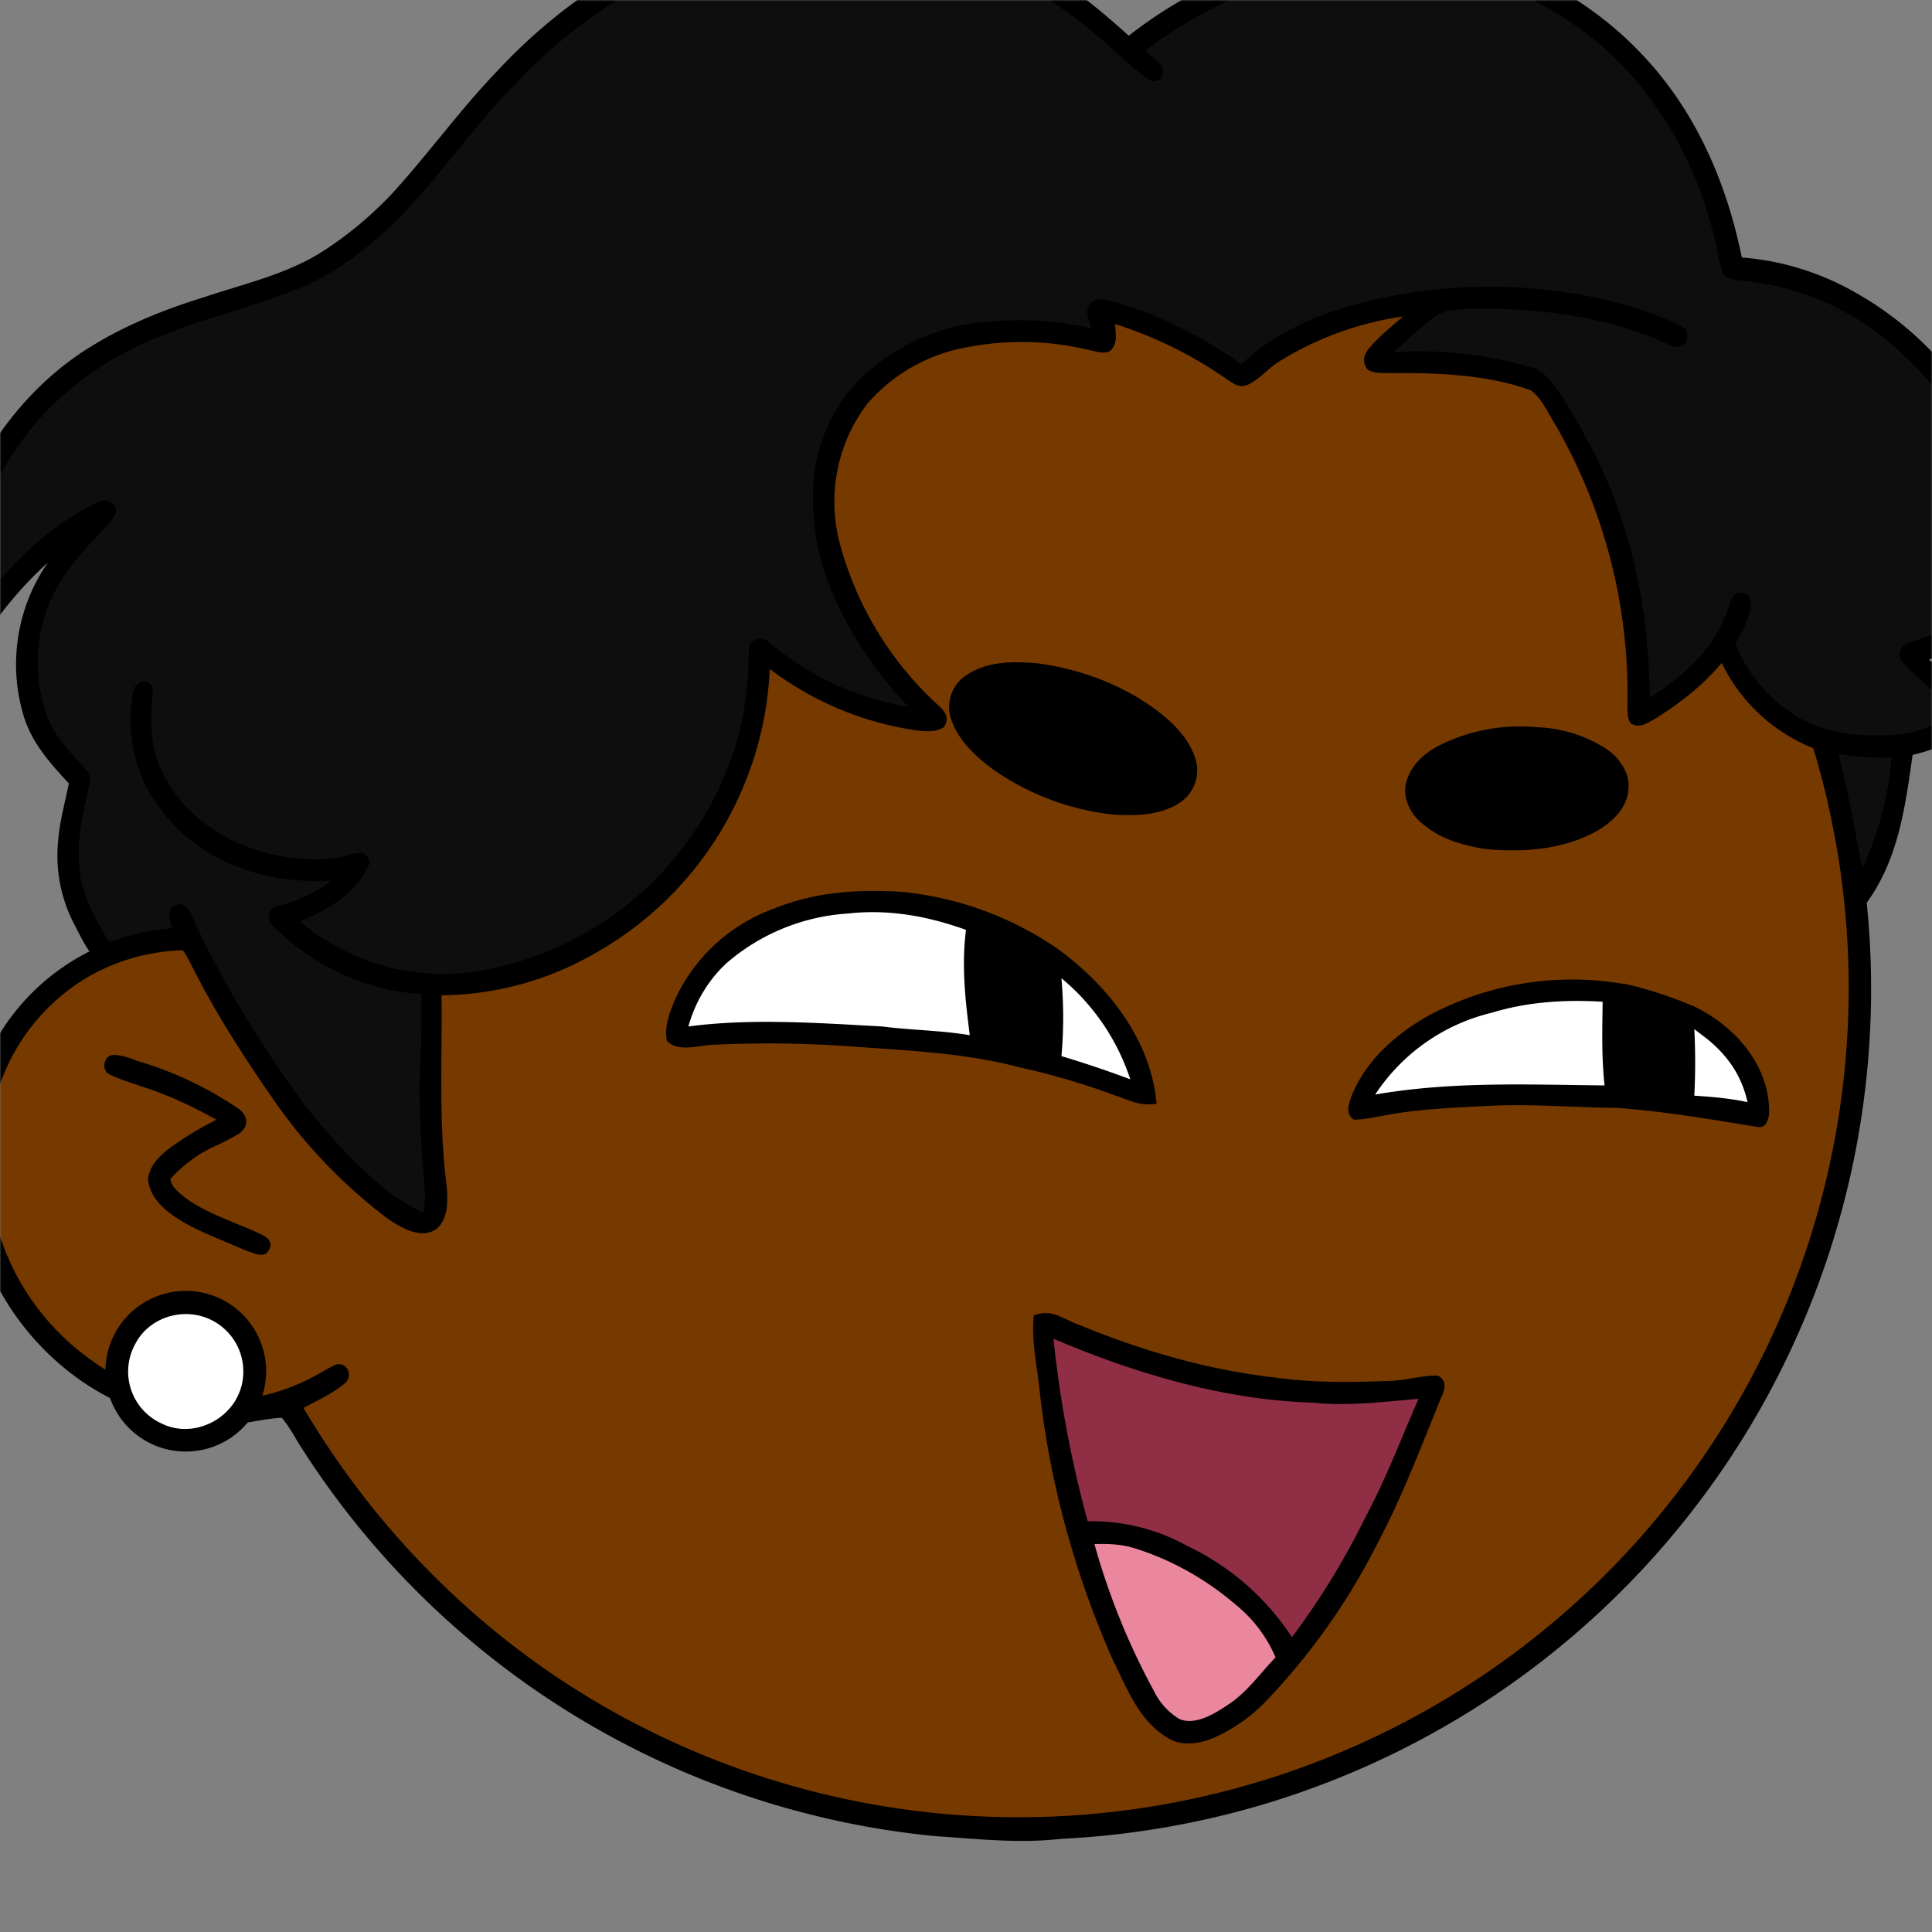
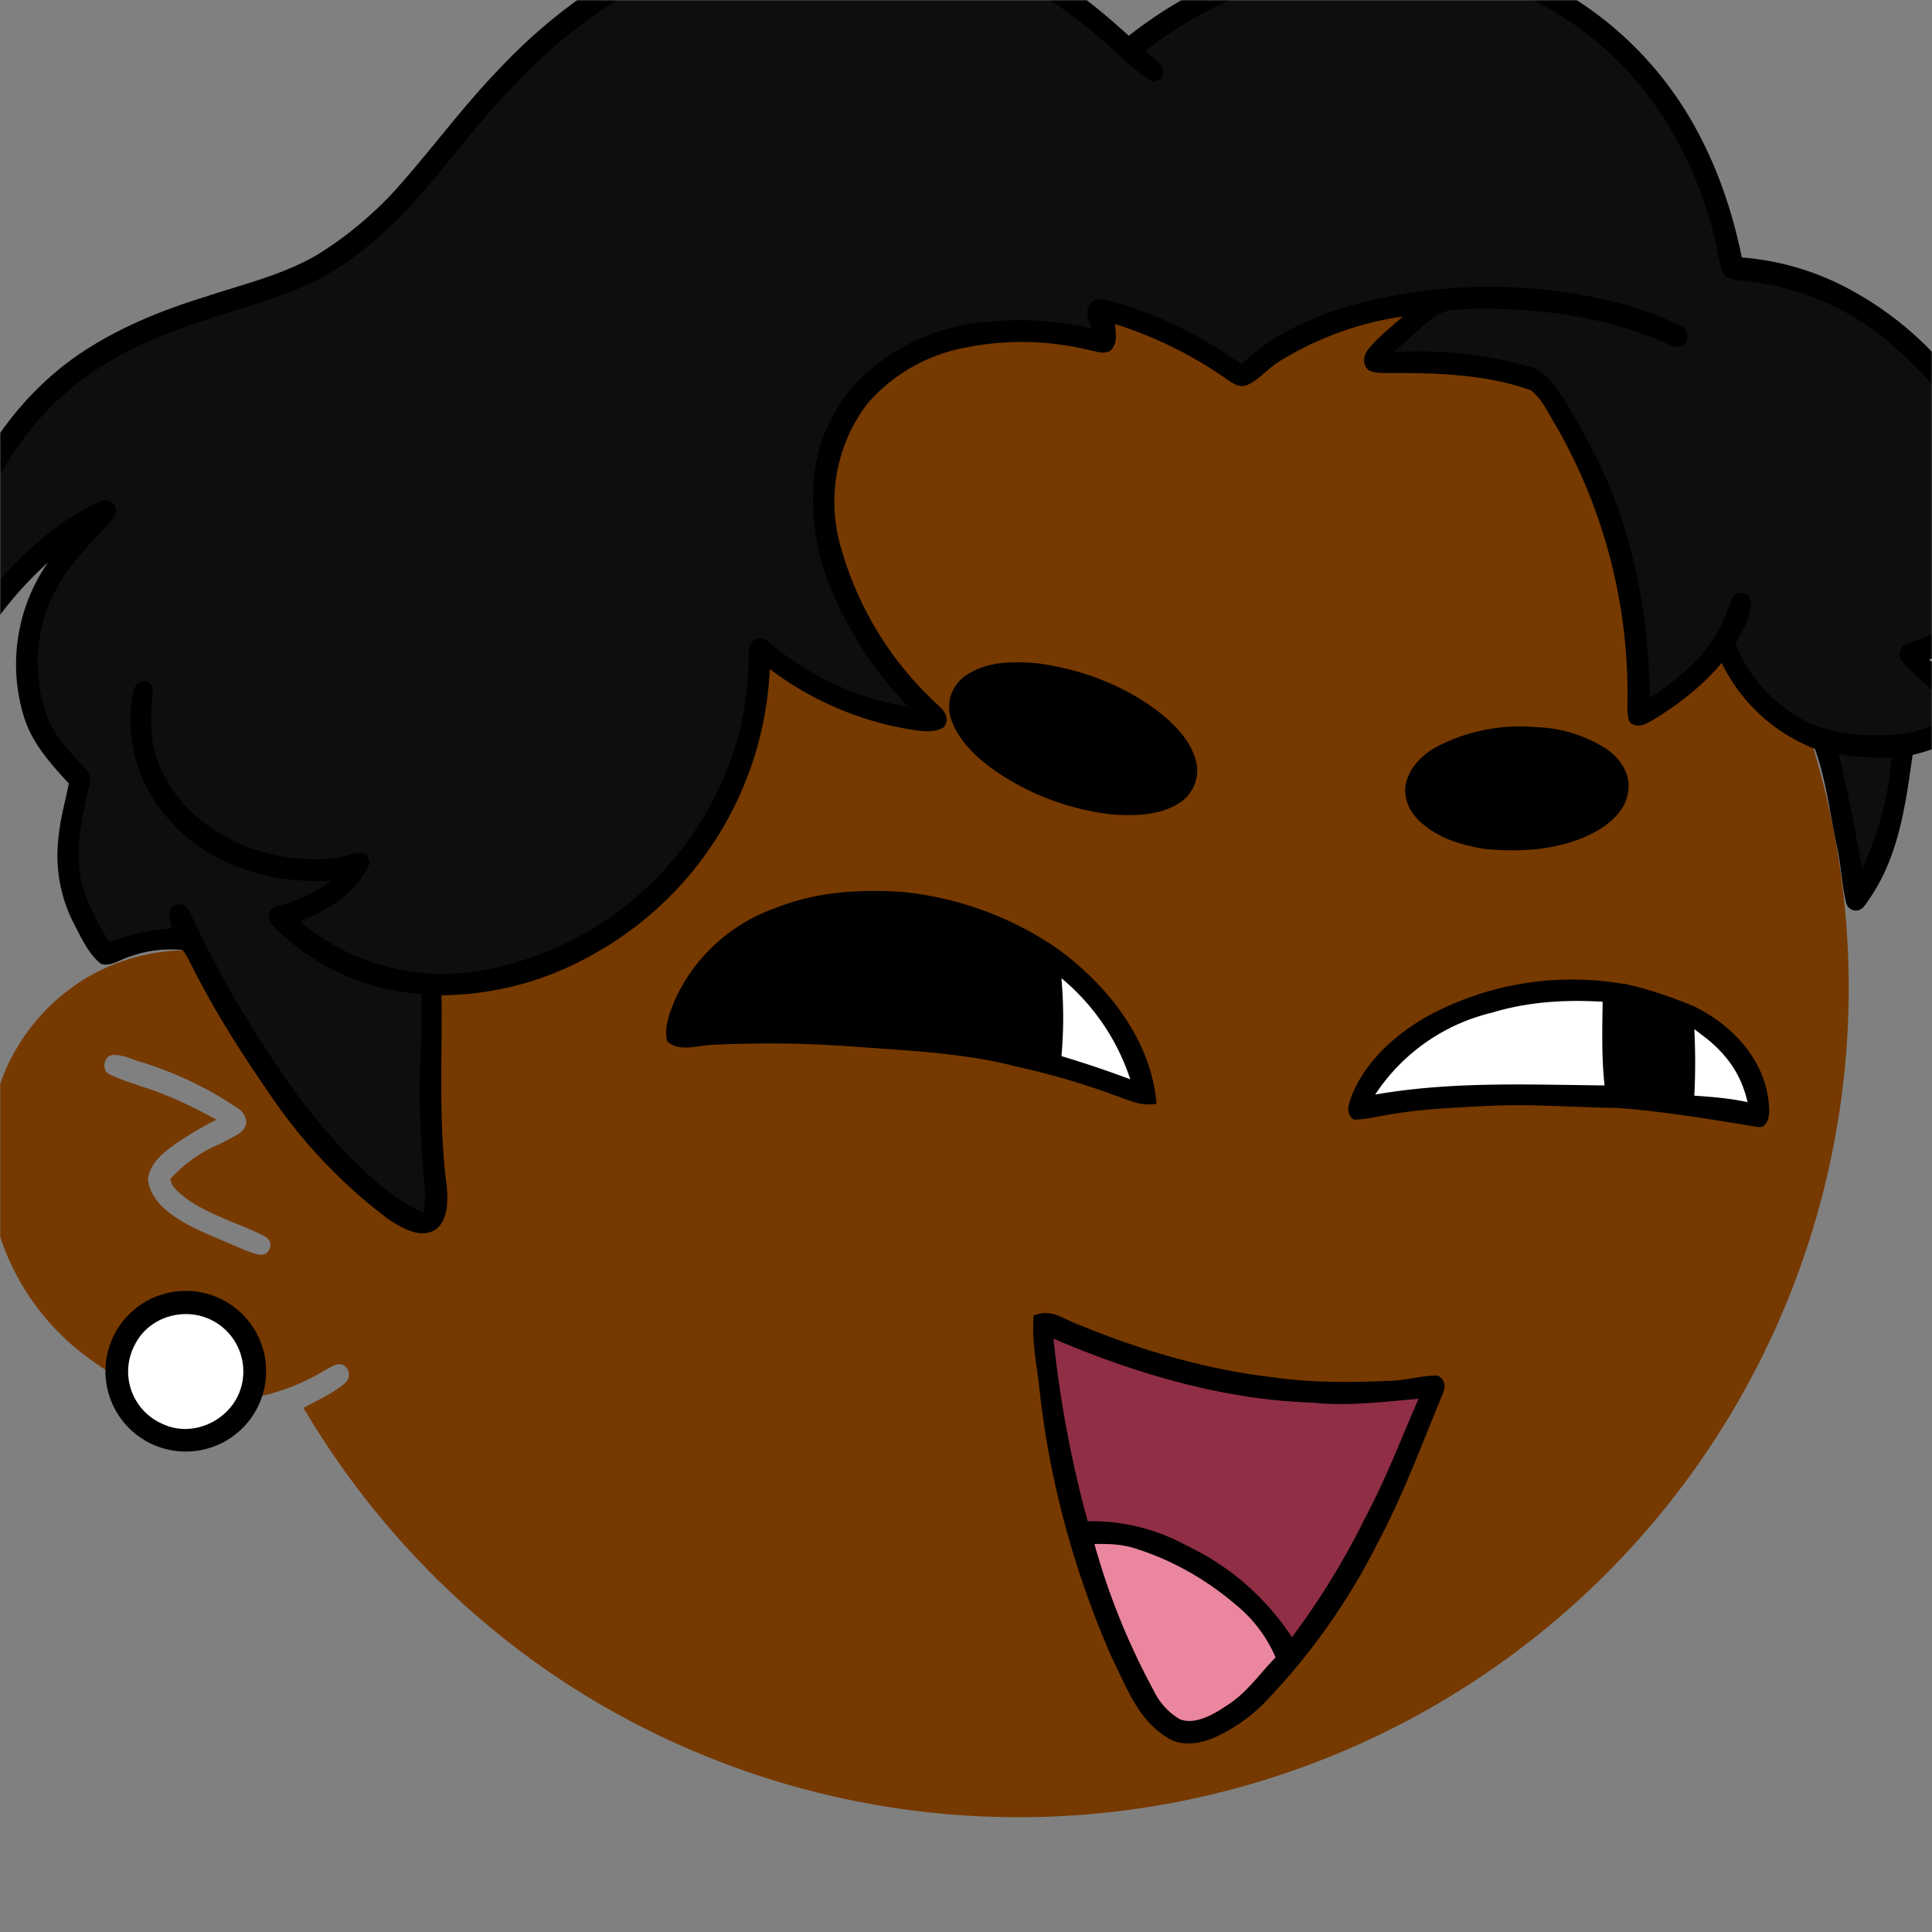
<svg xmlns="http://www.w3.org/2000/svg" viewBox="0 0 762 762" fill="none" shape-rendering="auto">
  <rect x="0" y="0" width="762" height="762" fill="#808080" stroke="none" />
  <mask id="viewboxMask">
    <rect width="762" height="762" rx="0" ry="0" x="0" y="0" fill="#fff" />
  </mask>
  <g mask="url(#viewboxMask)">
    <g transform="scale(-1 1) translate(-762 0)">
      <g transform="translate(-190.5 -190.5) scale(1.5)">
-         <path d="M396 164.8a224.8 224.8 0 0 1 104.8 42.4c6.2 4.9 12.5 9.4 18 15a225.4 225.4 0 0 1 71.8 149 58.5 58.5 0 0 1 50.9 42.2 71 71 0 0 1-27.6 76.5c-11 7.7-24.5 12-38 11.7-5 0-10-1.6-15-1.8-1.9 2.2-3.3 4.9-4.8 7.3A223.3 223.3 0 0 1 389 609.8c-11 .7-21.9 2-33 .7a223.7 223.7 0 0 1-178.8-342.3A223.4 223.4 0 0 1 352 163.5c14.6-1.4 29.4-.3 44 1.3Z" fill="#000" />
        <path fill-rule="evenodd" clip-rule="evenodd" d="M498.8 213.2A216 216 0 0 0 363 169c-13-.2-26.2 1.6-39 4a218 218 0 0 0-113.6 365.5 218.5 218.5 0 0 0 260.4 40.2c35-18.8 64.2-47.3 84.4-81.5l-3-1.6c-2.8-1.4-5.7-3-8-5-2.2-2-.3-5.8 2.7-4.7 1.5.7 3 1.6 4.4 2.4a55 55 0 0 0 59.6-3.6 64.5 64.5 0 0 0 25-69.8 53.1 53.1 0 0 0-24-31 52.6 52.6 0 0 0-47-2.8c-1.6.8-3.4 1.5-5 1.3-2.5-.2-2.8-4.2-.6-5.2 8-4 16.5-5.6 25.4-6.4a217 217 0 0 0-72-146.4c-4.4-4-8.7-8.1-13.9-11.3Zm107.6 196.2c2-1.2 1.3-5.1-1.4-5-2 0-4.2.8-6.2 1.6l-1.4.4a95.1 95.1 0 0 0-25.5 12.4c-2.2 2-2.2 4.4.1 6.2a92 92 0 0 0 5.2 2.8 36 36 0 0 1 13 9.2c-.2 1.9-2 3.4-3.4 4.5l-.2.2c-3.9 3-8.8 5-13.6 7-2.5 1-4.9 2-7.1 3.1-1.7.8-2.6 2.2-1.6 3.9 1 2 3.2 1.1 5 .5l.6-.2 5.4-2.3c5.4-2.3 11-4.5 15.4-8 2.7-2.1 5.1-5.1 5.4-8.7-.5-3.4-2.7-5.7-5.3-7.8a83 83 0 0 0-11.6-7.2l-1.1-.6c5.4-3 10.8-5.6 16.6-7.7l5-1.7a52 52 0 0 0 6.7-2.6Z" fill="#763900" />
        <g transform="translate(-161 -83)">
          <path d="M559 444.5c11.4-.7 22.5 0 33.2 4.3a45.7 45.7 0 0 1 26.2 23.8c1.4 3.3 3.1 7.5 2.2 11.1-3 3.2-8.5 1-12.5 1-12.7-.6-25.5-.4-38 .6-14 1-28.5 1.7-42 5.3a188 188 0 0 0-25.2 7.4c-3.7 1.2-6.8 3-11 2.2 1.4-16.8 13-31.4 26.4-41a87.3 87.3 0 0 1 40.7-14.7Z" fill="#000" />
-           <path d="M573 450.2a54 54 0 0 1 31.9 13c4.9 4.5 8.3 10.3 10.1 16.7-16.7-2.2-34.3-.9-51 0-7.7 1-15.4 1-23 2.3 1.2-9.2 2.2-18.4 1-27.7 10-3.6 20.3-5.5 31-4.3Z" fill="#fff" />
          <path d="M369.2 468.7a79.8 79.8 0 0 1 50.9 8.2c8.7 4.8 16.9 12 20.6 21.5.7 2 1.6 4.5-.7 6-2.7 0-5.4-.7-8-1.1-9.4-1.8-19.4-2.1-29-2.6-10.7-.4-21.3.5-32 .6-12.5.9-24.8 3-37 5-2.5.6-3.2-2.4-3.2-4.2.2-12.4 9.1-22.3 19.8-27.5 6-2.5 12.2-4.6 18.6-6Z" fill="#000" />
          <path d="M516.9 467.3c-.6 7-.6 13.5 0 20.4a278 278 0 0 0-18.1 6.1 58 58 0 0 1 18-26.5ZM374.6 473.4c9.9-.6 19.7 0 29.2 2.9a50.8 50.8 0 0 1 30.6 21.5c-20.2-3.5-40-2.6-60.3-2.4.8-7.4.6-14.7.5-22ZM350.5 480.6c-.3 5.8-.3 11.6 0 17.5-4.7.3-9.4.7-14 1.7 1.6-7 5.1-12.1 10.6-16.6l3.4-2.6Z" fill="#fff" />
        </g>
        <g transform="translate(-161 -83)">
          <path d="M523.2 384.4c6.2-.5 13.1-.6 18.5 3a10 10 0 0 1 4.5 10.7c-1.6 6.1-6.7 10.9-11.6 14.4a67.6 67.6 0 0 1-30.6 11.6c-5.6.5-12.5.4-17.5-2.6a10.2 10.2 0 0 1-5.2-10.3c1-5.8 5.5-10.5 10-14 9.1-7 20.5-11.3 32-12.8ZM392.2 401.2a47 47 0 0 1 26.3 5.3c3.9 2.2 7.4 5.9 8 10.5.3 4.2-2 7.8-5.3 10.2-4.5 3.6-9.8 5-15.4 6-10 1-20.6.3-29.5-4.6-3.9-2.2-7.9-5.8-8.4-10.5-.8-4.3 2-8.5 5.3-10.9a36 36 0 0 1 19-6Z" fill="#000" />
        </g>
        <g transform="translate(-161 -83)">
          <path d="M524.2 555.9c.6 7-.9 13.2-1.6 20.1-2.7 24.2-9.3 48-19.1 70.2-3.7 7.4-6.7 15.8-14 20.4-3.8 2.8-9 2-13.2.1a44 44 0 0 1-12.4-8.6 171.3 171.3 0 0 1-30-42.1c-6.7-12.6-11.6-25.8-17-38.9-1-2.1-1.2-4.1 1-5.4 4.4-.1 8.7 1.4 13.1 1.4 9.9.4 20 .5 29.8-.9 17.7-2 35.1-7.1 51.6-13.9 4.2-1.5 7-4.3 11.8-2.4Z" fill="#000" />
          <path d="M519 562a298 298 0 0 1-9 48 52 52 0 0 0-26.4 6.6 67 67 0 0 0-27.3 23.9A197.7 197.7 0 0 1 437 609c-5.4-10.1-9.4-20.7-14-31.2 9.4.8 18.5 2 28 1 23.2-.7 46.7-7.7 68-16.8Z" fill="#8F2E45" />
          <path d="M508.2 616.1a184 184 0 0 1-15.6 38.5 17.5 17.5 0 0 1-6.7 7.4c-4 1.7-9-1.2-12.4-3.5-5.4-3.4-8.6-8.3-12.9-12.7A36 36 0 0 1 471 632c7.8-6.7 17.1-12 27-15 3.4-1 6.7-1.1 10.2-1Z" fill="#EA869E" />
        </g>
        <g transform="translate(-161 -83)" />
        <g transform="translate(-161 -83)" />
        <g transform="translate(-161 -83)">
          <path d="M577 186c12.6.5 25 2.9 36.7 7.3 19.3 7.5 37 19.8 51.1 34.9 10 10.3 18.5 22.2 28.2 32.8a98 98 0 0 0 18 15c9.3 6 20.4 8.5 30.9 12 11.4 3.5 22.5 8 32.5 14.6 16 10.6 28 27.7 34 45.9a80.7 80.7 0 0 1 3.3 42.2c-.5 2-4 2.4-4.9.4-1.5-3.1-2.5-6.5-4.3-9.6a99 99 0 0 0-19.1-23.6 47 47 0 0 1 6.3 40.6c-2.2 7-6.9 12.2-11.8 17.5 1 5 2.4 9.9 2.8 15a39 39 0 0 1-4 21.6c-1.9 3.6-3.9 8.2-7.2 10.8-2.4 1-5.6-1.4-8-2a31.3 31.3 0 0 0-13.5-1.6c-1 1.2-1.6 2.6-2.3 3.9-6.3 12.6-14 24.5-22 36a136 136 0 0 1-30 31c-3.4 2.2-8.1 5-12.1 2.7-3.6-2.5-3.4-8-3-12 2.1-16.2 1.1-33.1 1.3-49.7a81.8 81.8 0 0 1-39.2-10.4 90.3 90.3 0 0 1-47.1-75.4 83.7 83.7 0 0 1-35.8 15.7c-3 .5-7.2 1.4-10-.4-1.4-2.2-.6-3.6 1-5.3a88.5 88.5 0 0 0 26.1-42 42.6 42.6 0 0 0-7-37.8 45 45 0 0 0-25.7-14.7 75.2 75.2 0 0 0-33.2.8c-1.8.3-3.3 1-5 0-2-2.1-1.3-4.4-1.2-7A108.9 108.9 0 0 0 473 310c-1.7 1.1-3 2-5 1.2-3-1.3-5.3-4.2-8.1-6a85 85 0 0 0-32.8-12c3 2.7 6.5 5.4 9.1 8.6 1.3 1.7 1.7 3.9 0 5.5-1.7 1-4.2.7-6.2.8-12.1-.1-25 .4-36.5 4.5-2.9 2.1-4.7 6.3-6.6 9.3a141.4 141.4 0 0 0-18.8 74.1c-.1 1.5 0 3-.9 4.2-2.4 1.4-4.1 0-6.2-1.1-6.5-4-12.8-8.9-17.7-14.8a45.6 45.6 0 0 1-24.5 22.6c-3 8.2-4 17.4-5.9 26.1-1 4.7-1.2 9.6-2.3 14.3-.6 2.4-3.5 2.9-4.9.8-8.8-11.7-10.6-25.5-12.6-39.6-4.5-1.1-8.7-2.5-12.4-5.2-2.3-1.7-5.2-4.2-5.3-7.3-.2-1.6 1.9-2.7 3-3.7 3.7-2.7 7-5.8 10.4-8.9-9-3-16.3-9.6-19.8-18.5a49.3 49.3 0 0 1 1.7-36.2A87.2 87.2 0 0 1 308 287a71.2 71.2 0 0 1 30-9.3c2.5-12.2 6.5-24 12.7-35a93.2 93.2 0 0 1 95.3-46.5 115 115 0 0 1 53.2 23.2c6.4-5.8 13-11.3 20.3-15.8A108 108 0 0 1 577 186Z" fill="#000" />
          <g fill="#0e0e0e">
            <path d="M574 191.8a107 107 0 0 1 40.2 8 135 135 0 0 1 45.5 31.5c11.2 11 20.2 24.6 31.2 35.8 8.1 8 17.1 15.2 27.9 19.3 14.8 5.8 30.2 8.7 44.4 16.4a77.3 77.3 0 0 1 26.1 21.8 89.1 89.1 0 0 1 18.1 53.5c-9-14.4-21.7-28.9-37.4-36.1-2.3-1.2-5 .4-4.4 3 1.2 2.4 3.4 4.3 5.1 6.2 4.4 4.7 8.8 9.8 11.5 15.6 4.6 9.6 5.1 21 1.6 31-1.8 5.2-5.3 9-9 13-1.3 1.6-3.2 2.8-2.4 5.1 2 8.8 4 16.9 2.2 26-1.5 5.6-4.2 11-7.4 15.8-5.4-2-10.6-3.2-16.4-3.6.3-1.7 1-3.6.4-5.1-1-1.1-2.5-1.8-3.9-.7-1 1-1.7 2.5-2.3 3.8-7.6 16.3-17 31.7-27.6 46.4-5.2 6.9-11 13.6-17.4 19.5a56 56 0 0 1-15.3 10.9c-1-4.7 0-9 .2-13.7.6-8.7 1-17.5.6-26.2-.4-5.9-.3-11.7-.3-17.6a60.6 60.6 0 0 0 39.2-18.2c1.7-2 1.1-4.4-1.5-5a38.3 38.3 0 0 1-14-6.6c8.5.3 16.9-.5 24.8-3.8A45 45 0 0 0 758 416a40 40 0 0 0 3-24c-.4-2.8-4.1-4.2-5.2-1 .6 7.7 1.2 15-2.6 22.2-8 16.7-28.6 24.7-46.2 22.3-2.2-.3-5.2-2-7.2-.8-.5.7-.9 1.4-1 2.3 3.6 8 10.6 12 18.3 15.3a58.1 58.1 0 0 1-47 13 85.5 85.5 0 0 1-65.6-53.8c-3.9-9.8-5.3-20-5.4-30.5 0-2.8-3.2-4.2-5.3-2.1a76.3 76.3 0 0 1-36.7 17 101 101 0 0 0 20.3-30.7 62 62 0 0 0 4.4-31.2c-1.3-9.3-5.5-18-12.2-24.6a53.7 53.7 0 0 0-33.6-14.8 84.3 84.3 0 0 0-26.9 1.7c.5-2.3 1.9-4.4.2-6.5-1.4-1.9-4.2-.8-6.1-.5a111 111 0 0 0-33.6 16.5C457 293.5 437 288.3 420 286.3c-17.2-2-35.1-.7-51.8 4a80.7 80.7 0 0 0-14.3 5.5c-2.2 1.1-2.1 4.4.2 5.2 1.2.7 2.9-.4 4-.8 15.7-7.1 34-9.3 51-9 3.1.2 7 0 9.7 2.1 3.8 2.8 7.2 6.2 10.8 9.3a105 105 0 0 0-37 4.2c-3.7 1.6-6 5.4-8.1 8.7-5 8.2-9.8 17-13.1 26-6.3 16.5-9 34.4-9.2 52-7-4.6-14-10.2-18-17.7-1.6-2.7-2.5-5.6-3.6-8.5-1-2.1-4.5-2-4.9.7-.4 3.7 2.2 8 4 11.1-3 8-8.6 14.4-15.7 19-7 4.3-14.9 5.5-23 5.2-7.1.1-13.8-1.9-19.3-6.5 4.5-4.1 9.6-7.9 13.7-12.4a3 3 0 0 0-.2-4.8c-2-1-4.3-1.6-6.4-2.4a25.7 25.7 0 0 1-14.1-13.7 38 38 0 0 1-1.7-22.7 73.8 73.8 0 0 1 22-36.9 69.8 69.8 0 0 1 43-20.1c1.6-.2 3.1-.3 4.5-1.3 1.4-2.2 1.6-5.4 2.2-8 3-13.1 8.3-25.8 16-36.7a86.7 86.7 0 0 1 84.7-35.9 109 109 0 0 1 49.4 21.4c-1.4 1.7-5.6 3.9-4.4 6.5.3 1.5 2.4 2 3.5 1.1 5.6-3.8 10.3-9 15.7-13.3 18.2-14.8 40.7-25 64.4-25.8Z" />
            <path d="M298.6 409.2c4.7 0 9.4 0 14-1-2.6 9.9-4.2 20-6.3 30a86.2 86.2 0 0 1-7.7-29Z" />
          </g>
        </g>
        <g transform="translate(-161 -83)">
          <path d="M740.5 550.5a21.1 21.1 0 1 1 13.3 40.1 21.1 21.1 0 0 1-13.3-40.1Z" fill="#000" />
          <path d="M741.5 556.6c7-2.8 15.5 0 19 6.9a15 15 0 0 1-7 20.8c-8.1 4-18.2-.8-20.8-9.2a15.1 15.1 0 0 1 8.8-18.5Z" fill="#fff" />
        </g>
      </g>
    </g>
  </g>
</svg>